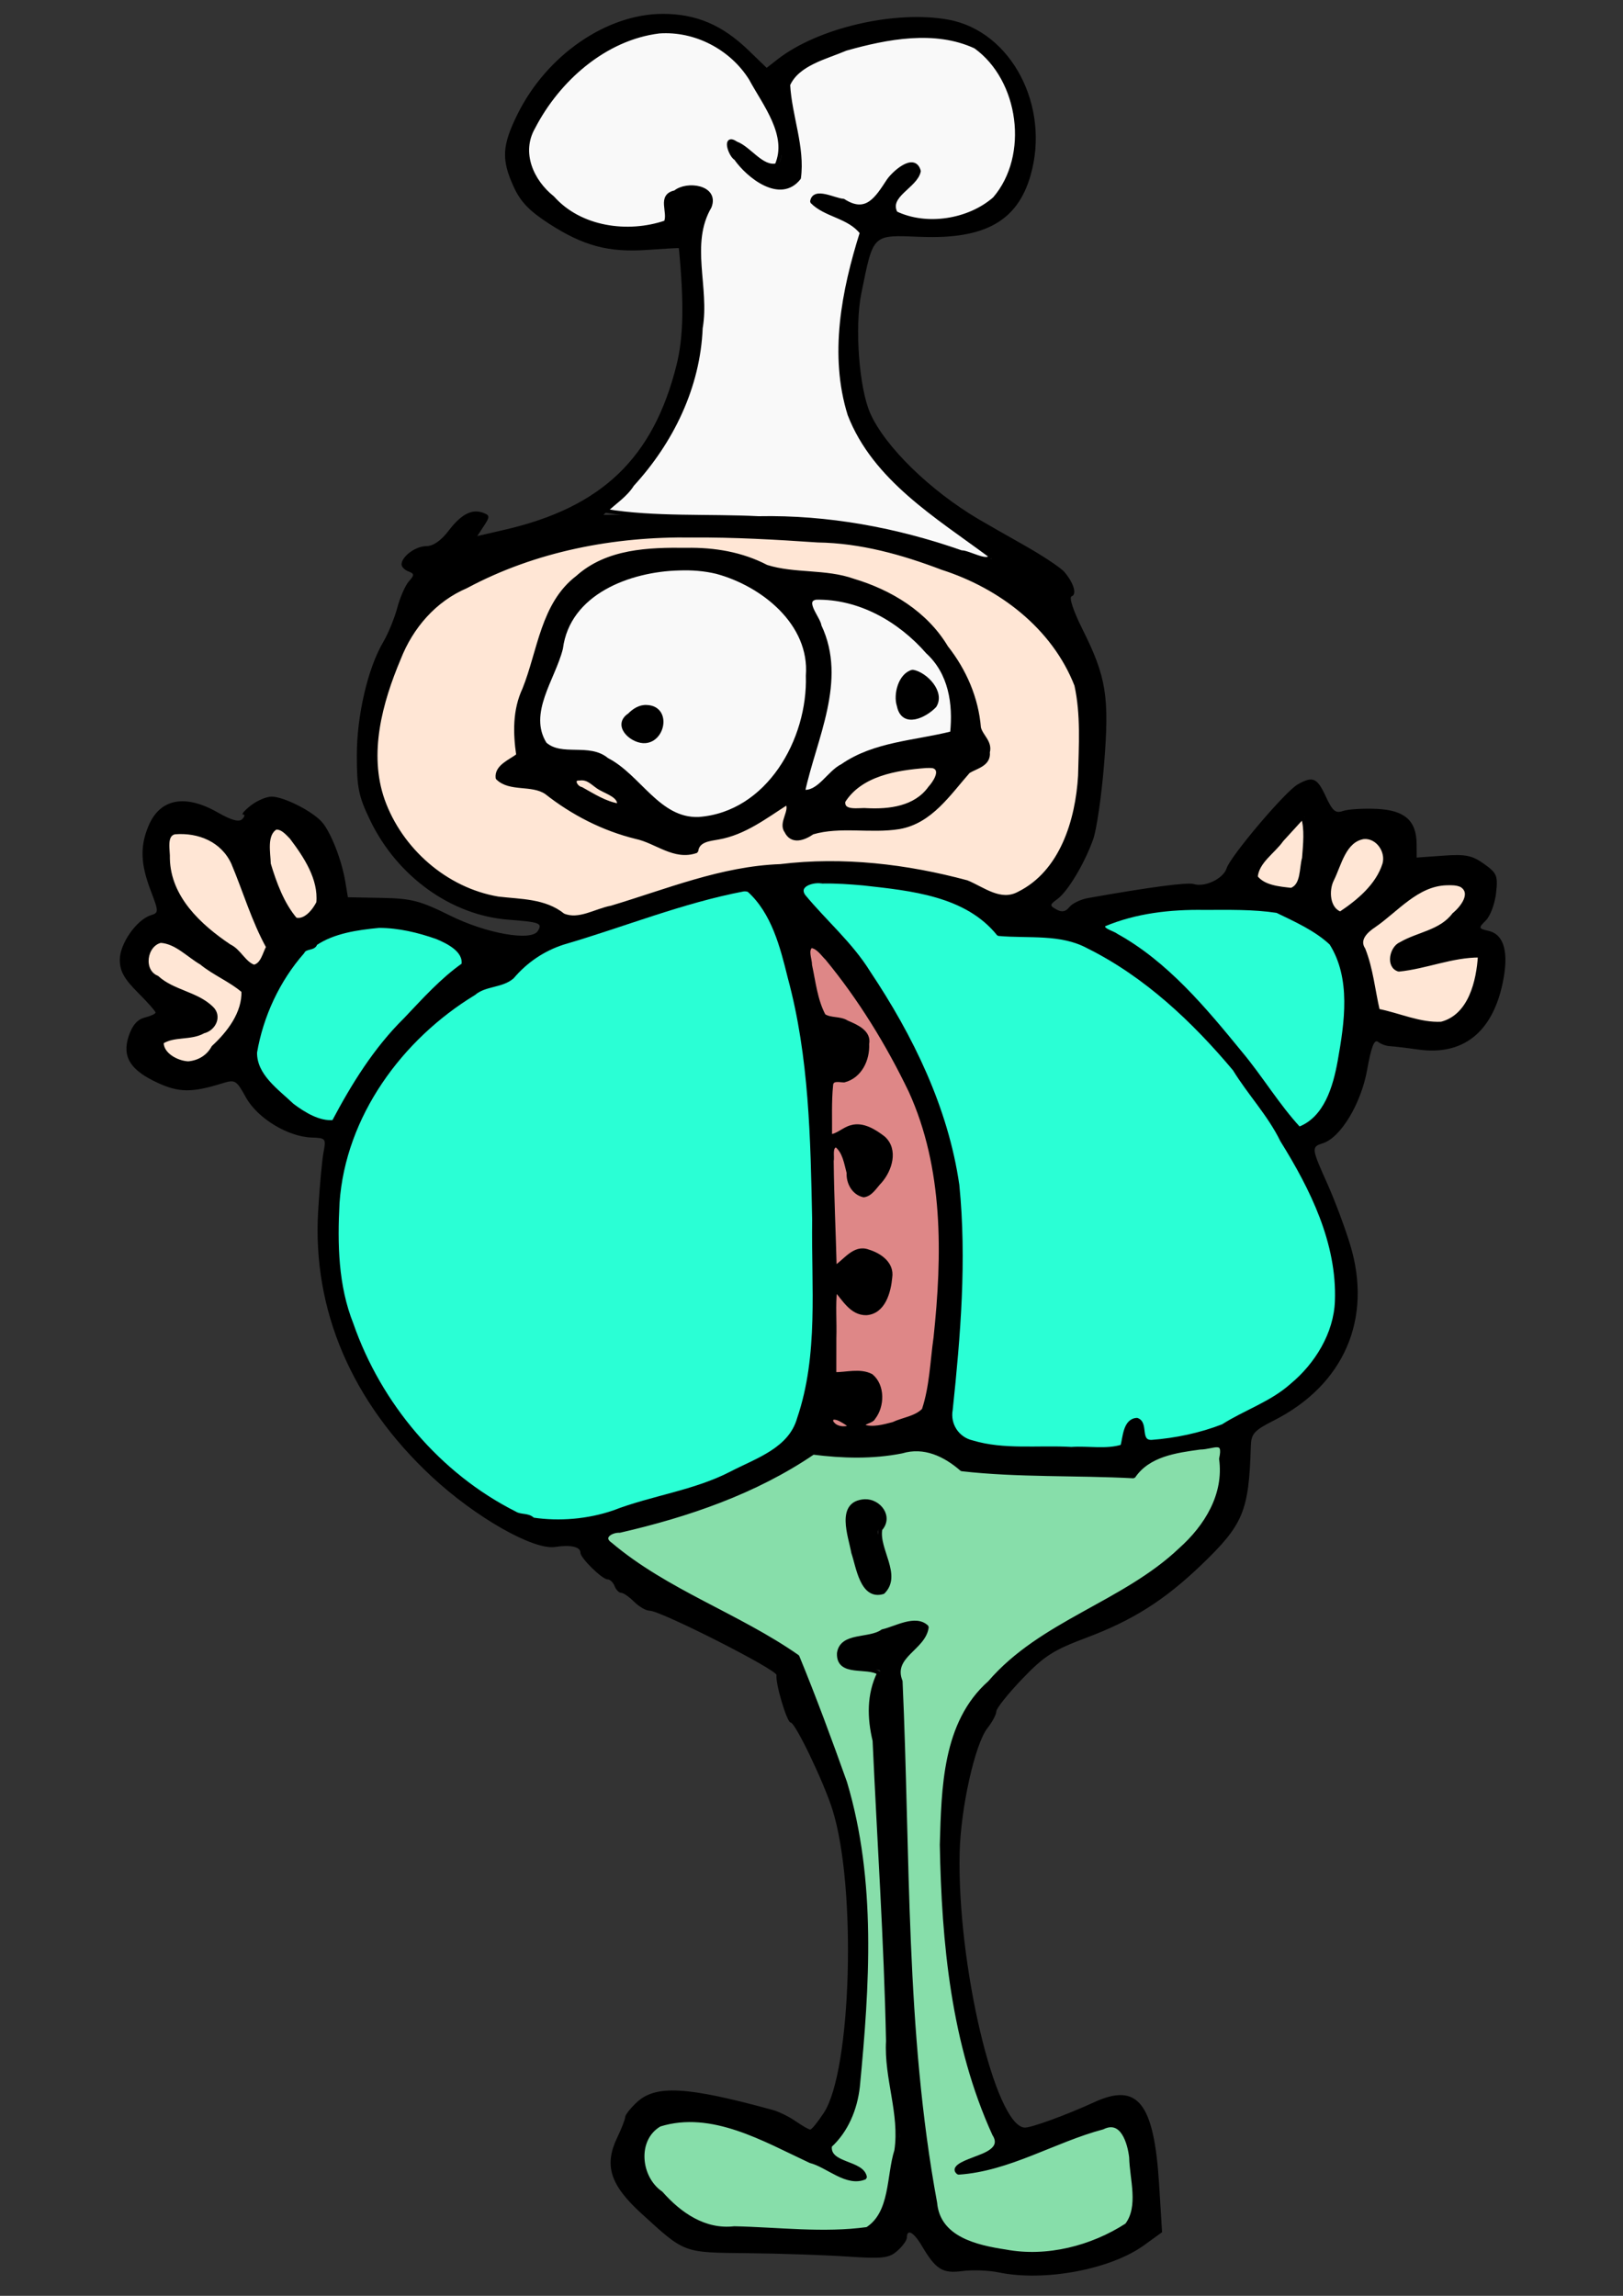
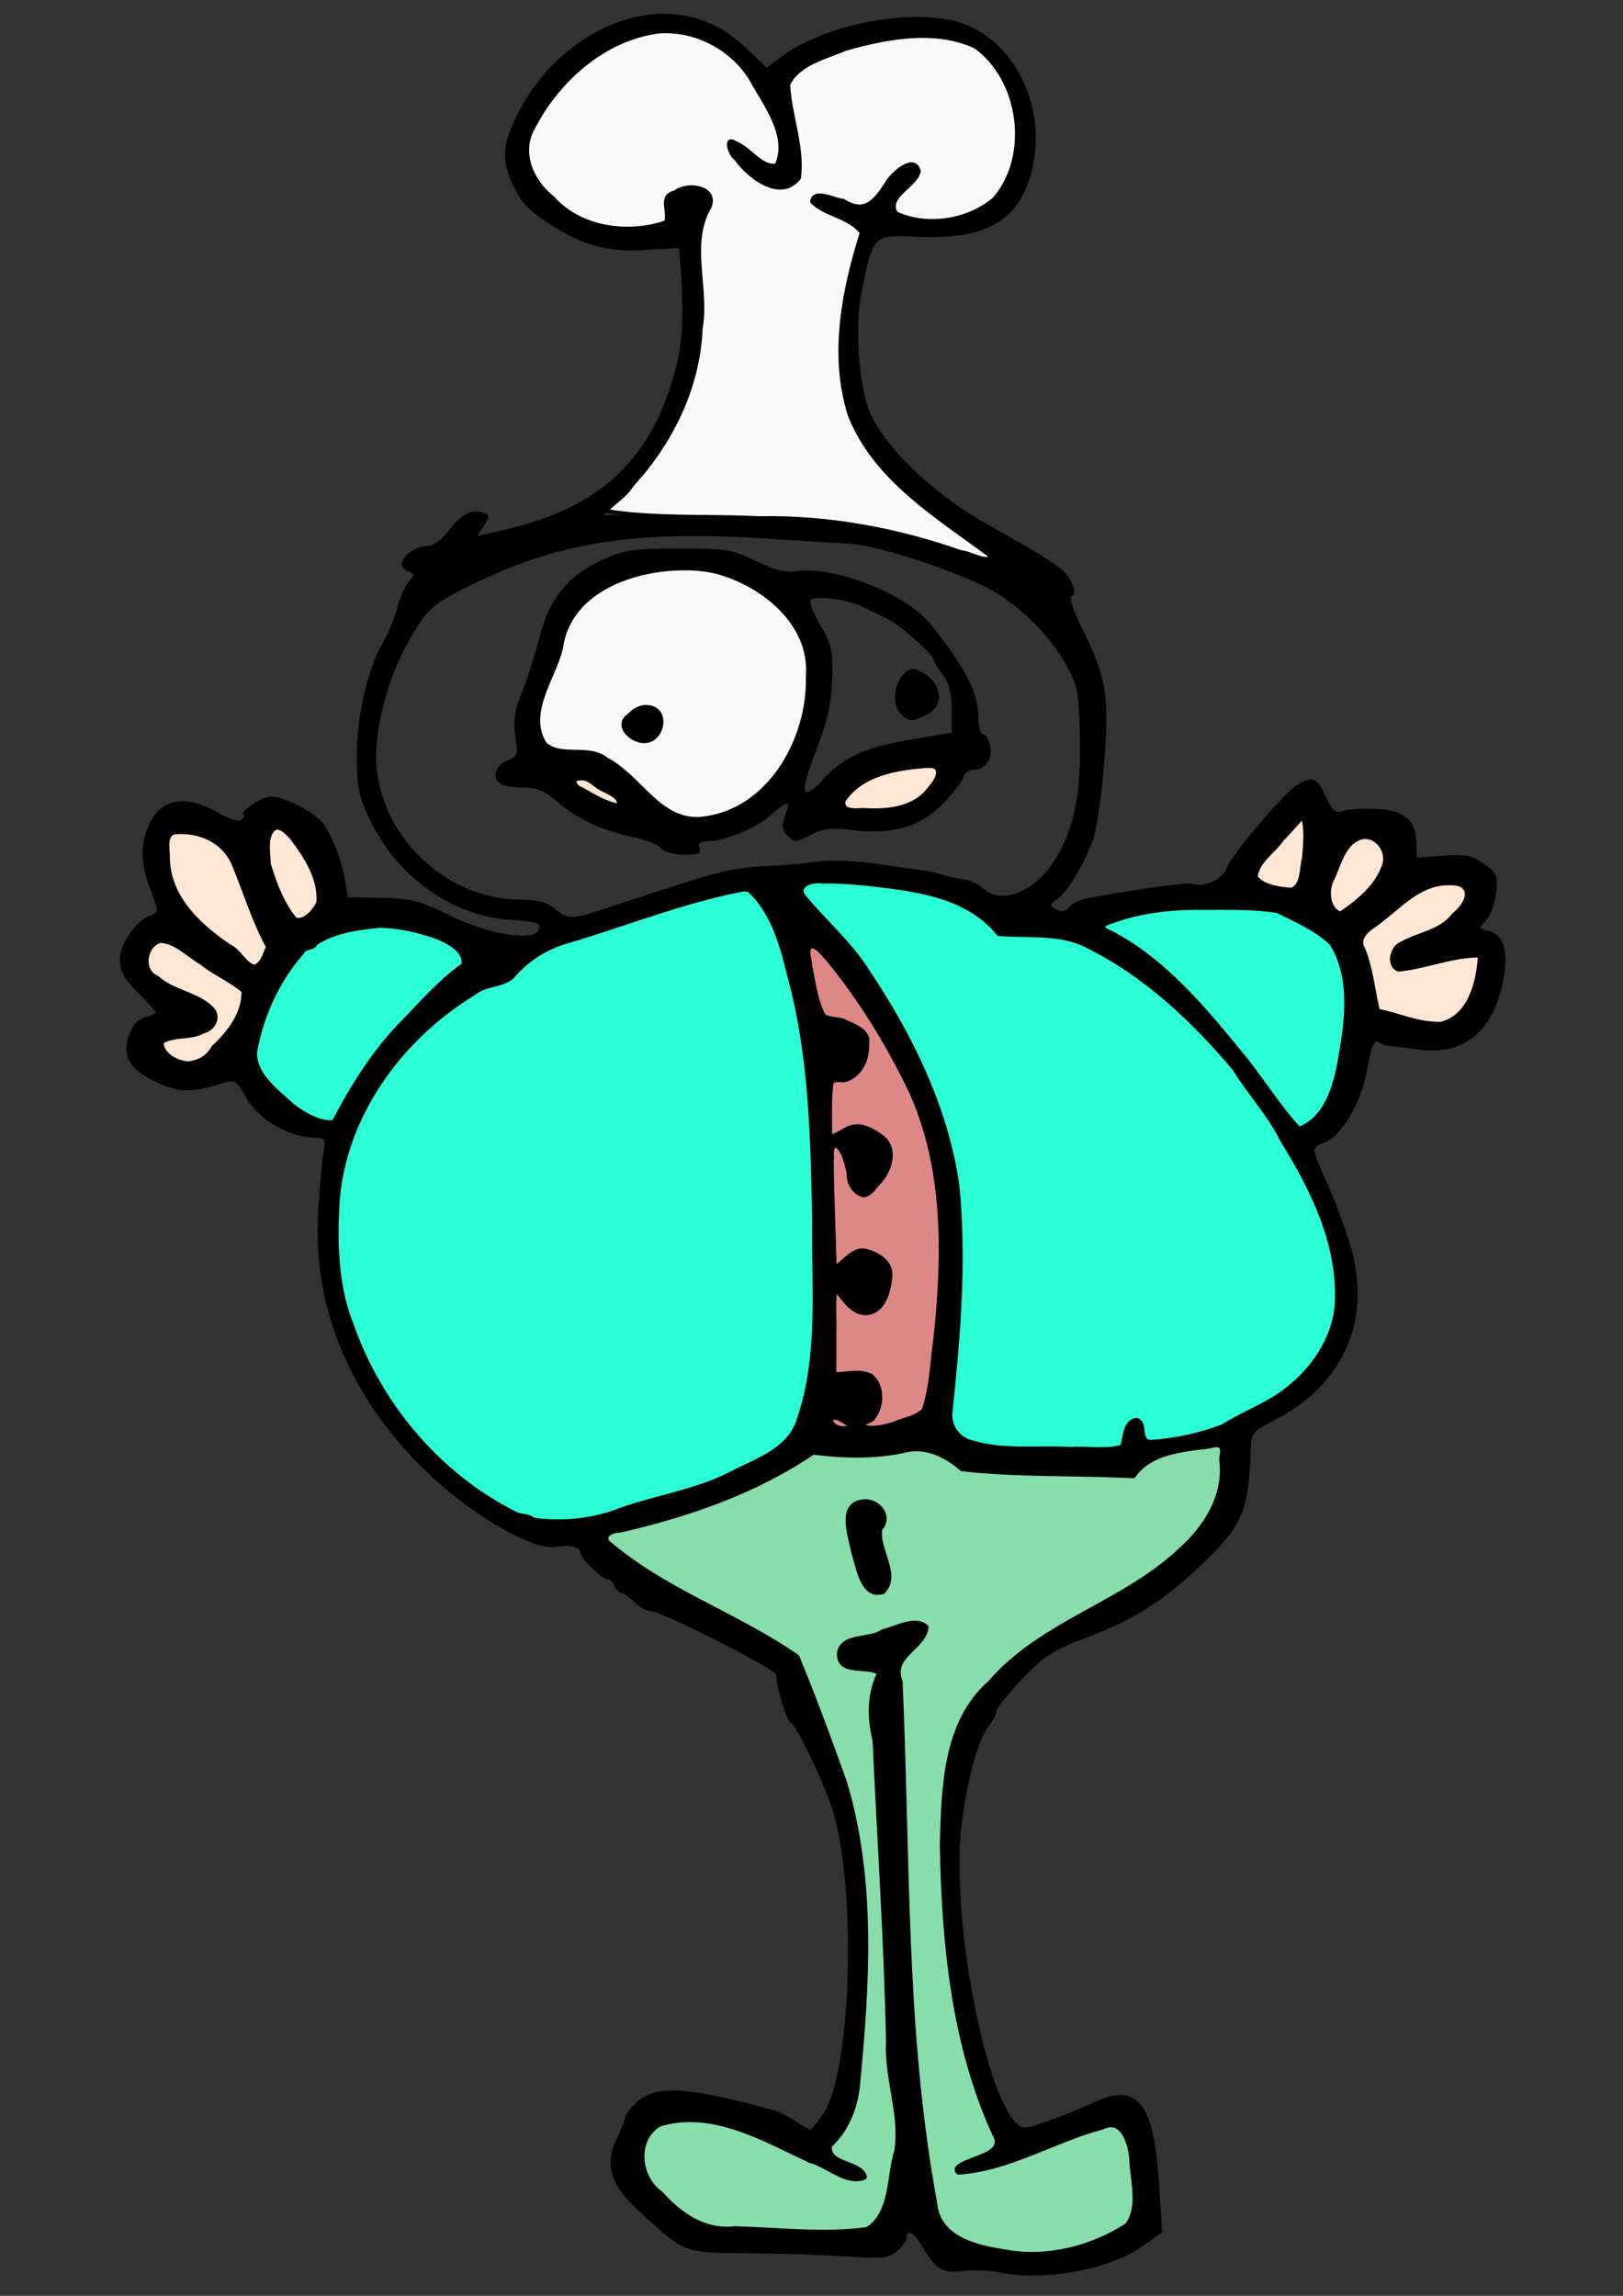
<svg xmlns="http://www.w3.org/2000/svg" version="1.1" width="744.094" height="1052.362" id="svg2">
  <rect width="100%" height="100%" fill="#333333" stroke="none" />
  <title id="title3081">Chef</title>
  <defs id="defs4" />
  <g id="layer1">
    <path d="m 457.812,1041.623 c -4.511,-0.946 -11.974,-1.218 -16.585,-0.606 -9.14,1.214 -12.17,-0.676 -18.64,-11.63 -3.661,-6.197 -6.806,-7.932 -6.806,-3.754 0,1.277 -1.984,4.043 -4.408,6.146 -3.867,3.354 -6.7,3.67 -23.066,2.576 -10.262,-0.686 -30.692,-1.375 -45.401,-1.533 -29.979,-0.32 -28.741,0.141 -48.861,-18.211 -14.319,-13.06 -17.182,-22.048 -11.075,-34.771 2.004,-4.174 3.643,-8.396 3.643,-9.382 0,-0.986 2.356,-4.005 5.236,-6.711 8.71,-8.183 22.926,-7.403 62.424,3.423 2.819,0.773 7.575,3.11 10.568,5.194 2.993,2.084 5.979,3.789 6.634,3.789 0.656,0 3.462,-3.46 6.237,-7.689 12.686,-19.332 15.083,-103.472 3.957,-138.908 -3.993,-12.719 -17.083,-39.981 -19.197,-39.981 -1.682,0 -7.036,-18.006 -6.461,-21.729 0.37,-2.395 -53.099,-29.529 -58.189,-29.529 -1.655,0 -4.854,-1.845 -7.11,-4.101 -2.255,-2.255 -4.925,-4.101 -5.932,-4.101 -1.007,0 -2.362,-1.384 -3.011,-3.075 -0.649,-1.692 -2.09,-3.075 -3.202,-3.075 -2.497,0 -12.459,-9.774 -12.459,-12.224 0,-2.727 -4.433,-3.735 -11.61,-2.64 -9.943,1.518 -36.493,-13.593 -56.437,-32.121 -36.789,-34.178 -54.908,-76.487 -52.197,-121.888 0.682,-11.429 1.805,-23.636 2.495,-27.126 1.189,-6.019 0.912,-6.356 -5.371,-6.535 -10.919,-0.31 -24.93,-8.816 -30.205,-18.335 -4.505,-8.13 -4.921,-8.366 -11.277,-6.399 -13.449,4.162 -19.422,4.117 -28.936,-0.217 -12.825,-5.843 -16.714,-12.019 -13.568,-21.55 1.622,-4.913 3.997,-7.657 7.361,-8.501 2.732,-0.686 4.966,-1.716 4.966,-2.291 0,-0.574 -3.691,-4.735 -8.201,-9.245 -6.26,-6.26 -8.201,-9.805 -8.201,-14.979 0,-7.324 7.655,-18.294 14.22,-20.377 3.676,-1.167 3.674,-1.503 -0.09,-11.408 -4.627,-12.178 -4.891,-20.17 -0.976,-29.541 5.229,-12.514 16.747,-14.744 31.778,-6.153 6.241,3.567 9.71,4.515 11.174,3.051 1.168,-1.168 1.353,-2.123 0.411,-2.123 -0.941,0 0.634,-1.845 3.501,-4.101 2.867,-2.255 7.18,-4.101 9.585,-4.101 5.486,0 18.486,6.54 23.001,11.571 4.055,4.518 9.112,17.367 10.778,27.385 l 1.194,7.176 15.553,0.29 c 13.567,0.253 17.559,1.285 31.262,8.084 16.69,8.28 37.281,11.909 40.256,7.095 2.222,-3.595 0.941,-4.089 -13.436,-5.181 -26.23,-1.993 -50.958,-19.745 -63.415,-45.525 -5.297,-10.963 -6.129,-15 -6.129,-29.736 0,-18.394 5.045,-40.054 12.124,-52.052 2.257,-3.825 5.151,-10.89 6.432,-15.7 1.281,-4.81 3.666,-10.245 5.302,-12.079 2.604,-2.921 2.58,-3.485 -0.191,-4.549 -1.74,-0.668 -3.164,-2.1 -3.164,-3.182 0,-3.65 6.408,-8.412 11.319,-8.412 3.151,0 6.788,-2.509 10.287,-7.096 5.826,-7.638 10.736,-10.142 15.959,-8.138 2.944,1.13 2.967,1.75 0.223,5.938 l -3.064,4.677 12.587,-2.908 c 44.563,-10.295 68.113,-32.873 78.761,-75.51 3.178,-12.726 3.488,-28.228 1.071,-53.547 -0.012,-0.131 -6.47,0.222 -14.349,0.786 -17.81,1.274 -29.382,-1.805 -45.197,-12.027 -9.064,-5.859 -13.071,-10.054 -16.236,-17.002 -5.651,-12.405 -5.302,-18.8 1.809,-33.177 13.374,-27.037 40.83,-45.983 66.639,-45.983 15.283,0 27.209,5.07 39.239,16.682 l 8.349,8.06 4.978,-3.888 c 18.512,-14.459 53.994,-22.681 78.431,-18.175 28.775,5.307 46.794,39.673 37.523,71.564 -6.05,20.811 -20.977,29.113 -50.279,27.965 -22.471,-0.881 -21.642,-1.67 -27.258,25.936 -3.116,15.318 -1.037,43.341 4.074,54.894 6.754,15.268 27.374,35.428 49.739,48.628 2.883,1.701 12.205,7.024 20.717,11.829 8.512,4.804 16.854,10.34 18.538,12.302 4.314,5.025 5.895,10.348 3.327,11.204 -1.266,0.422 0.81,6.702 4.957,14.997 10.986,21.974 12.433,30.938 9.964,61.735 -1.167,14.555 -3.423,30.128 -5.013,34.607 -3.921,11.047 -11.626,23.931 -16.385,27.399 -3.622,2.64 -3.655,3 -0.44,4.799 2.461,1.377 4.18,1.056 5.888,-1.099 1.327,-1.674 5.18,-3.537 8.563,-4.14 27.816,-4.953 45.629,-7.321 48.424,-6.436 5.112,1.619 13.605,-2.433 15.123,-7.216 1.767,-5.569 26.846,-35.171 32.54,-38.41 6.981,-3.971 8.932,-3.143 12.923,5.488 3.087,6.675 4.488,7.863 7.857,6.663 2.255,-0.803 9.162,-1.241 15.349,-0.973 12.893,0.558 18.358,5.314 18.435,16.047 l 0.045,6.282 12.166,-0.88 c 10.221,-0.739 13.208,-0.138 18.685,3.762 5.965,4.248 6.435,5.39 5.527,13.445 -0.546,4.841 -2.639,10.45 -4.652,12.463 -3.513,3.513 -3.463,3.707 1.254,4.82 7.158,1.69 9.367,9.906 6.428,23.914 -4.766,22.721 -18.318,33.368 -38.768,30.458 -5.427,-0.772 -11.251,-1.463 -12.942,-1.534 -1.692,-0.072 -4.138,-0.965 -5.437,-1.985 -1.694,-1.331 -3.099,2.273 -4.973,12.758 -2.788,15.603 -12.15,31.137 -20.329,33.733 -5.311,1.686 -5.253,2.214 2.032,18.451 3.381,7.536 8.113,20.173 10.515,28.081 10.316,33.963 -2.834,64.233 -34.979,80.522 -9.144,4.634 -10.412,6.058 -10.586,11.893 -0.891,29.805 -3.426,35.863 -22.772,54.408 -16.743,16.05 -31.375,25.321 -52.433,33.224 -15.415,5.784 -19.514,8.413 -29.675,19.03 -6.484,6.775 -11.789,13.441 -11.789,14.812 0,1.372 -1.841,4.835 -4.091,7.695 -5.714,7.264 -12.253,36.598 -12.727,57.088 -1.183,51.219 16.339,125.258 29.818,125.996 2.84,0.156 19.376,-5.882 31.816,-11.617 20.014,-9.227 27.496,0.203 29.807,37.571 l 1.36,21.984 -8.258,5.982 c -15.368,11.132 -45.84,16.817 -66.7,12.444 z m 39.822,-13.258 c 22.015,-7.127 23.64,-9.259 21.877,-28.711 -1.614,-17.817 -4.478,-25.55 -9.462,-25.55 -1.918,0 -9.592,2.768 -17.053,6.151 -7.461,3.383 -14.518,6.151 -15.683,6.151 -1.165,0 -6.029,1.728 -10.809,3.841 -14.411,6.368 -26.319,9.081 -28.832,6.568 -2.743,-2.743 0.089,-5.934 6.078,-6.848 2.366,-0.361 6.484,-2.105 9.15,-3.875 l 4.848,-3.219 -5.339,-10.023 c -6.412,-12.037 -13.125,-36.801 -16.057,-59.23 -5.857,-44.81 -6.592,-55.144 -5.545,-77.911 0.768,-16.687 2.552,-29.169 5.545,-38.793 4.022,-12.931 5.931,-15.664 21.536,-30.819 14.756,-14.331 20.72,-18.42 43.135,-29.582 18.311,-9.118 28.815,-15.782 35.481,-22.51 19.369,-19.548 21.249,-22.234 22.002,-31.434 0.398,-4.86 0.97,-11.143 1.272,-13.962 0.501,-4.68 -0.076,-5.079 -6.628,-4.593 -16.867,1.251 -27.749,4.634 -29.777,9.255 -1.684,3.838 -3.309,4.446 -10.204,3.821 -4.511,-0.409 -22.157,-0.87 -39.215,-1.025 l -31.014,-0.282 -9.043,-6.477 c -6.622,-4.743 -9.94,-5.975 -12.393,-4.602 -5.824,3.259 -39.263,4.753 -44.435,1.985 -4.036,-2.16 -5.251,-1.806 -9.489,2.766 -8.337,8.996 -54.558,28.03 -75.838,31.23 -16.831,2.531 -17.391,3.494 -6.516,11.199 10.163,7.201 26.766,17.346 32.137,19.638 1.692,0.722 5.537,3.016 8.545,5.099 3.008,2.083 12.235,6.644 20.503,10.137 19.184,8.103 21.35,10.147 24.376,22.997 1.372,5.827 4.557,14.746 7.077,19.821 8.405,16.923 16.881,45.925 18.576,63.559 1.743,18.134 1.666,60.334 -0.165,89.987 -1.132,18.331 -5.646,31.608 -13.109,38.561 -4.938,4.601 -3.307,7.216 5.957,9.547 7.407,1.864 10.985,4.632 9.368,7.248 -2.624,4.245 -9.413,2.31 -30.68,-8.743 -27.64,-14.366 -40.505,-18.614 -54.549,-18.014 -13.726,0.587 -18.453,4.996 -18.453,17.213 0,7.274 1.245,9.392 10.764,18.317 5.92,5.551 12.609,10.863 14.865,11.806 3.961,1.655 36.357,3.207 65.28,3.127 11.743,-0.032 14.41,-0.694 16.402,-4.069 2.654,-4.495 5.164,-14.24 6.848,-26.583 0.615,-4.511 1.922,-9.2 2.904,-10.42 1.059,-1.316 0.152,-6.866 -2.228,-13.637 -3.522,-10.021 -4.006,-16.903 -3.954,-56.264 0.033,-25.042 -0.924,-49.234 -2.168,-54.782 -1.225,-5.465 -2.127,-21.128 -2.004,-34.806 0.159,-17.822 -0.639,-26.89 -2.816,-31.997 -2.78,-6.52 -2.706,-7.78 0.867,-14.783 2.148,-4.211 3.906,-8.235 3.906,-8.943 0,-0.708 -3.532,-0.69 -7.85,0.039 -9.416,1.591 -13.818,-2.196 -11.818,-10.166 1.052,-4.193 2.545,-5.152 8.02,-5.152 3.7,0 7.603,-0.762 8.675,-1.694 1.071,-0.932 5.8,-2.902 10.509,-4.378 14.887,-4.668 20.087,1.442 9.097,10.689 l -5.92,4.982 0.528,46.971 c 0.565,50.277 5.649,156.563 7.644,159.819 1.05,1.713 5.602,32.702 6.669,45.403 0.802,9.539 7.78,14.133 27.404,18.04 19.577,3.898 23.281,3.711 41.196,-2.089 z M 397.833,729.377 c -2.541,-1.258 -4.279,-3.221 -3.861,-4.361 0.418,-1.14 -0.962,-6.687 -3.067,-12.325 -5.485,-14.696 -5.047,-21.973 1.505,-25.014 4.017,-1.864 6.217,-1.889 9.079,-0.102 5.143,3.212 6.744,10.234 2.833,12.424 -2.079,1.163 -2.469,2.546 -1.169,4.143 3.27,4.018 6.433,18.262 5.172,23.288 -1.285,5.119 -3.321,5.497 -10.491,1.947 z M 276.667,694.74 c 1.86,-0.375 4.673,-1.755 6.253,-3.065 1.579,-1.311 6.978,-2.976 11.996,-3.701 16.072,-2.322 44.47,-13.364 61.134,-23.77 10.798,-6.744 16.527,-29.568 17.162,-68.38 0.524,-32.034 -2.075,-98.403 -4.376,-111.741 -6.767,-39.224 -13.004,-61.514 -18.642,-66.616 -2.267,-2.051 -4.121,-4.97 -4.121,-6.487 0,-1.517 -1.8,-2.758 -4.001,-2.758 -7.244,0 -40.03,9.311 -55.042,15.632 -3.718,1.565 -11.012,3.799 -16.209,4.964 -13.944,3.125 -29.025,10.12 -30.269,14.039 -1.223,3.854 -12.168,11.016 -14.014,9.171 -2.221,-2.221 -24.951,13.288 -35.527,24.241 -15.844,16.409 -24.779,31.001 -30.981,50.599 -16.854,53.256 4.239,113.189 53.657,152.456 12.075,9.595 25.149,16.566 27.891,14.871 1.089,-0.673 1.98,-0.138 1.98,1.188 0,1.736 4.164,2.08 14.865,1.226 8.176,-0.652 16.386,-1.493 18.246,-1.868 z m 238.487,-37.773 c 1.565,-8.342 9.293,-10.027 9.293,-2.027 0,2.631 0.494,5.278 1.098,5.882 0.934,0.934 12.661,-1.284 31.132,-5.885 2.503,-0.624 5.614,-2.416 6.915,-3.982 1.3,-1.567 3.878,-2.848 5.728,-2.848 3.981,0 24.267,-13.316 29.49,-19.358 2.007,-2.322 6.039,-8.783 8.961,-14.358 4.759,-9.082 5.217,-11.856 4.396,-26.654 -0.738,-13.317 -2.446,-20.092 -8.813,-34.97 -4.343,-10.149 -10.035,-21.061 -12.647,-24.248 -2.613,-3.188 -4.75,-7.007 -4.75,-8.487 0,-1.48 -3.208,-6.253 -7.128,-10.607 -3.921,-4.353 -7.15,-8.669 -7.176,-9.59 -0.088,-3.111 -11.203,-16.708 -23.601,-28.874 -29.766,-29.207 -54.779,-43.473 -72.811,-41.526 -11.651,1.258 -20.503,-0.405 -20.503,-3.85 0,-3.687 -17.552,-13.162 -28.704,-15.495 -28.613,-5.987 -51.683,-7.581 -57.401,-3.967 -2.525,1.596 -1.438,3.668 6.151,11.716 5.07,5.377 10.396,10.547 11.835,11.488 1.439,0.941 4.901,5.112 7.693,9.268 2.792,4.156 7.241,10.786 9.886,14.733 13.848,20.66 27.39,51.889 33.341,76.886 4.421,18.572 5.251,63.318 1.672,90.213 -3.97,29.838 -3.77,34.335 1.687,37.95 6.798,4.504 11.7,5.092 43.809,5.254 l 29.17,0.147 1.278,-6.811 z m -128.077,-4.761 c -4.015,-2.595 -6.729,-2.595 -5.126,0 0.697,1.128 2.827,2.036 4.734,2.019 2.988,-0.027 3.042,-0.306 0.392,-2.019 z m 25.351,-1.038 c 3.23,-1.685 7.048,-3.063 8.486,-3.063 2.91,0 4.016,-4.89 7.187,-31.78 6.33,-53.671 2.084,-91.05 -13.882,-122.22 -15.358,-29.982 -41.097,-65.547 -43.096,-59.549 -0.414,1.241 0.78,9.142 2.652,17.557 2.569,11.546 4.12,15.026 6.32,14.182 3.542,-1.359 16.407,4.46 17.766,8.037 0.537,1.415 0.525,5.623 -0.027,9.352 -1.095,7.393 -8.658,13.942 -13.815,11.963 -2.557,-0.981 -3.091,1.089 -3.091,11.981 l 0,13.167 5.638,-3.228 c 5.111,-2.926 6.351,-2.93 13.254,-0.04 12.186,5.102 12.6,15.795 1.089,28.15 -3.584,3.847 -4.391,3.969 -8.386,1.261 -2.431,-1.648 -4.216,-4.701 -3.966,-6.785 0.563,-4.702 -3.409,-15.066 -5.775,-15.066 -0.962,0 -1.372,6.228 -0.912,13.84 0.46,7.612 0.897,20.103 0.972,27.759 l 0.136,13.919 4.487,-4.18 c 5.124,-4.774 8.263,-5.165 14.613,-1.823 6.178,3.252 7.045,5.063 6.387,13.351 -1.147,14.456 -13.339,19.879 -21.151,9.408 l -4.207,-5.638 -0.065,18.954 -0.065,18.954 7.067,-1.123 c 5.262,-0.836 8.061,-0.129 10.957,2.767 6.121,6.121 3.349,20.067 -4.282,21.547 -2.887,0.56 -1.928,0.972 2.66,1.142 3.947,0.147 9.819,-1.112 13.049,-2.796 z M 601.723,513.299 c 2.251,-1.973 5.308,-5.881 6.795,-8.683 3.668,-6.917 8.201,-31.302 8.435,-45.377 0.239,-14.393 -5.906,-29.475 -12.851,-31.542 -2.65,-0.788 -8.182,-3.707 -12.293,-6.485 -6.073,-4.104 -9.725,-4.982 -19.478,-4.68 -6.602,0.204 -18.633,0.199 -26.736,-0.012 -8.103,-0.211 -16.407,0.497 -18.453,1.572 -2.046,1.075 -7.641,2.604 -12.434,3.398 -9.695,1.606 -11.275,4.096 -3.79,5.975 5.596,1.405 26.374,17.721 33.964,26.672 2.781,3.28 7.477,8.361 10.435,11.291 5.687,5.633 29.352,36.287 35.374,45.821 4.174,6.609 5.543,6.863 11.033,2.05 z M 155.47,508.499 c 5.371,-12.966 18.873,-31.207 35.577,-48.062 9.463,-9.549 18.229,-17.361 19.479,-17.361 3.579,0 2.659,-4.91 -1.605,-8.561 -5,-4.281 -24.315,-9.892 -34.052,-9.892 -9.292,0 -29.729,5.738 -29.729,8.347 0,1.048 -1.375,1.905 -3.055,1.905 -7.731,0 -27.195,40.555 -24.559,51.17 1.925,7.754 14.99,21.224 24.338,25.092 11.037,4.567 10.584,4.655 13.604,-2.638 z M 94.841,481.921 c -0.456,-0.737 1.497,-2.4 4.34,-3.695 6.291,-2.866 16.321,-24.899 11.335,-24.899 -2.167,0 -10.328,-5.238 -22.79,-14.627 -10.405,-7.839 -15.672,-9.006 -18.32,-4.059 -1.196,2.235 -2.175,5.497 -2.175,7.249 0,3.887 14.196,13.149 22.789,14.867 3.94,0.788 7.128,3.139 8.581,6.329 1.996,4.381 1.66,5.603 -2.454,8.935 -2.813,2.278 -7.985,3.86 -12.62,3.86 -4.319,0 -8.287,0.702 -8.817,1.56 -1.696,2.745 3.789,8.267 9.004,9.064 5.226,0.799 12.582,-2.231 11.128,-4.584 z m 570.89,-15.17 c 5.912,-3.057 9.195,-9.26 11.279,-21.309 l 1.186,-6.861 -9.727,0.955 c -5.35,0.525 -13.418,2.376 -17.928,4.114 -8.849,3.408 -13.327,1.86 -13.327,-4.608 0,-5.076 5.994,-9.587 14.844,-11.173 8.341,-1.494 19.985,-12.015 20.002,-18.072 0.021,-7.569 -18.047,-5.654 -26.726,2.832 -1.647,1.61 -7.319,6.206 -12.606,10.214 -9.577,7.26 -9.6,7.308 -6.488,13.247 1.718,3.278 3.614,10.601 4.213,16.273 l 1.089,10.312 12.574,3.218 c 6.916,1.77 13.312,3.357 14.214,3.528 0.902,0.17 4.232,-1.031 7.4,-2.669 z M 120.784,438.229 c 1.826,-4.007 1.31,-6.27 -2.976,-13.06 -2.852,-4.517 -5.832,-11.793 -6.623,-16.169 -3.113,-17.223 -13.318,-27.434 -27.417,-27.434 -6.224,0 -6.286,0.107 -6.286,10.875 0,14.498 8.15,27.526 23.271,37.199 6.087,3.894 11.616,8.509 12.286,10.257 1.777,4.63 5.212,3.89 7.745,-1.669 z m 23.999,-22.4 c 5.674,-6.837 -11.037,-38.29 -18.964,-35.694 -2.943,0.964 -4.027,13.361 -1.636,18.701 10.975,24.509 10.598,23.939 14.471,21.866 2.062,-1.104 4.821,-3.297 6.129,-4.873 z m 126.307,2.671 c 3.463,-1.112 17.368,-5.644 30.9,-10.071 28.887,-9.45 34.812,-10.784 51.299,-11.547 6.789,-0.314 16.657,-1.218 21.929,-2.009 5.312,-0.797 17.176,-0.317 26.613,1.077 9.365,1.383 18.872,2.71 21.127,2.95 2.255,0.24 6.268,1.142 8.918,2.005 2.65,0.863 7.052,1.815 9.784,2.115 2.732,0.3 6.761,2.169 8.954,4.154 8.675,7.851 23.993,1.675 33.254,-13.406 8.641,-14.071 11.891,-30.363 11.237,-56.323 -0.532,-21.115 -0.996,-23.338 -7.091,-33.99 -8.149,-14.244 -23.532,-28.584 -37.756,-35.198 -19.67,-9.146 -49.643,-18.5 -61.131,-19.077 -6.202,-0.312 -21.887,-1.271 -34.855,-2.132 -63.608,-4.223 -98.577,1.263 -139.939,21.955 -16.505,8.257 -18.879,10.479 -27.323,25.58 -9.993,17.87 -15.823,41.548 -14.259,57.916 3.107,32.515 33.019,59.822 65.528,59.822 7.903,0 12.327,1.128 15.813,4.032 5.551,4.625 8.227,4.963 16.997,2.147 z m 32.042,-29.617 c -1.339,-1.614 -7.135,-3.942 -12.879,-5.174 -14.306,-3.068 -26.042,-8.536 -34.77,-16.199 -5.272,-4.629 -9.387,-6.447 -14.593,-6.447 -3.988,0 -8.71,-0.56 -10.493,-1.245 -5.131,-1.969 -3.884,-8.865 2.009,-11.105 4.889,-1.859 5.156,-2.636 3.866,-11.236 -1.056,-7.043 -0.356,-11.795 2.945,-19.993 2.382,-5.915 6.102,-17.558 8.268,-25.874 4.652,-17.861 13.179,-28.05 29.681,-35.464 8.953,-4.022 13.892,-4.706 34.05,-4.719 21.684,-0.012 24.523,0.448 35.327,5.732 8.242,4.032 13.704,5.438 18.302,4.714 17.287,-2.724 50.76,10.364 61.746,24.144 16.371,20.534 21.994,31.629 21.994,43.398 0,3.873 0.905,7.043 2.011,7.043 1.106,0 2.593,2.319 3.304,5.152 1.494,5.954 -2.026,11.25 -7.479,11.25 -2.041,0 -4.224,1.615 -4.852,3.588 -0.627,1.973 -4.863,7.422 -9.413,12.109 -10.167,10.471 -22.675,14.107 -41.157,11.962 -10.141,-1.177 -13.81,-0.743 -19.469,2.305 -6.457,3.477 -7.221,3.507 -10.328,0.4 -2.75,-2.75 -2.953,-4.509 -1.125,-9.753 2.443,-7.007 1.42,-6.898 -7.42,0.788 -6.155,5.351 -20.278,11.143 -27.538,11.292 -4.088,0.084 -5.259,0.935 -4.394,3.19 0.927,2.417 -0.57,3.075 -6.989,3.075 -4.586,0 -9.238,-1.287 -10.605,-2.934 z m 33.713,-18.343 c 11.526,-5.435 16.591,-10.444 24.096,-23.83 10.93,-19.492 12.482,-46.071 3.489,-59.737 -6.118,-9.297 -20.977,-20.157 -32.498,-23.752 -10.683,-3.333 -33.327,-2.383 -45.743,1.92 -4.177,1.448 -11.788,6.138 -16.912,10.423 -7.611,6.364 -9.318,9.034 -9.318,14.577 0,3.732 -2.961,12.527 -6.58,19.544 -4.568,8.857 -6.48,15.27 -6.252,20.971 0.455,11.402 2.938,13.691 13.556,12.494 11.431,-1.288 17.371,1.86 35.27,18.695 12.566,11.819 15.202,13.4 22.44,13.461 4.511,0.038 12.814,-2.107 18.453,-4.766 z m -49.061,-33.203 c -4.278,-4.278 -4.072,-6.078 1.265,-11.05 5.388,-5.02 8.5,-5.253 12.794,-0.959 3.778,3.778 3.983,5.877 1.099,11.265 -2.568,4.799 -10.705,5.198 -15.159,0.744 z m 129.845,31.006 c 5.854,-3.027 12.504,-11.363 12.504,-15.674 0,-3.058 -18.167,-0.839 -28.508,3.482 -10.051,4.2 -17.464,11.297 -14.058,13.459 4.3,2.729 23.933,1.902 30.061,-1.267 z m -135.117,-2.155 c -1.404,-1.691 -3.71,-3.075 -5.126,-3.075 -1.415,0 -3.722,-1.384 -5.126,-3.075 -2.735,-3.295 -8.201,-4.198 -8.201,-1.354 0,2.124 11.573,8.056 20.241,10.376 0.42,0.112 -0.385,-1.18 -1.789,-2.871 z m 93.483,-7.476 c 10.026,-11.296 19.262,-15.786 39.907,-19.4 l 20.382,-3.567 0,-10.643 c 0,-7.539 -1.196,-12.164 -4.101,-15.856 -2.255,-2.867 -4.101,-5.832 -4.101,-6.588 0,-2.529 -15.631,-16.396 -21.692,-19.243 -3.293,-1.547 -8.293,-3.961 -11.113,-5.365 -6.71,-3.341 -22.24,-5.264 -23.681,-2.933 -0.621,1.005 1.455,6.222 4.613,11.594 4.959,8.437 5.693,11.723 5.385,24.12 -0.245,9.855 -2.06,18.85 -5.793,28.704 -6.847,18.074 -8.173,23.578 -5.684,23.578 1.084,0 3.729,-1.98 5.877,-4.401 z m 36.771,-31.712 c -3.921,-3.921 -2.998,-13.524 1.757,-18.279 2.625,-2.625 4.064,-2.763 7.874,-0.757 9.703,5.111 10.879,15.745 2.187,19.782 -7.067,3.282 -7.838,3.234 -11.817,-0.745 z m 210.296,84.722 c 4.057,-3.618 8.518,-8.74 9.913,-11.382 5.247,-9.934 -2.655,-19.763 -11.907,-14.811 -3.448,1.845 -11.193,17.612 -11.651,23.715 -0.222,2.958 3.08,9.241 4.803,9.141 0.806,-0.047 4.785,-3.045 8.841,-6.663 z m -26.962,-11.191 c 1.174,-4.229 2.134,-11.84 2.133,-16.915 l -0.002,-9.226 -11.263,11.884 c -6.195,6.536 -11.263,13.208 -11.263,14.826 0,1.618 2.537,3.501 5.638,4.185 3.101,0.684 6.561,1.551 7.689,1.927 4.309,1.437 4.993,0.79 7.068,-6.681 z M 453.609,254.888 c -1.071,-0.886 -8.868,-6.191 -17.325,-11.789 -18.913,-12.519 -39.057,-32.536 -44.911,-44.63 -2.412,-4.983 -5.145,-15.362 -6.072,-23.063 -2.843,-23.615 -1.296,-35.215 9.089,-68.171 0.902,-2.863 -19.109,-13.264 -22.037,-11.454 -0.923,0.57 -1.678,-0.863 -1.678,-3.185 0,-5.124 4.281,-5.423 16.402,-1.146 4.794,1.691 9.368,3.075 10.164,3.075 0.796,0 4.47,-4.665 8.164,-10.366 5.622,-8.677 7.597,-10.264 12.117,-9.739 7.18,0.834 8,6.443 1.384,9.458 -5.389,2.455 -10.999,11.658 -8.582,14.075 2.609,2.609 22.981,3.131 31.601,0.81 17.851,-4.807 27.381,-24.514 22.89,-47.338 -2.686,-13.651 -7.951,-22.871 -16.808,-29.433 -12.755,-9.45 -52.642,-5.628 -75.094,7.195 -12.491,7.134 -14.293,10.476 -9.776,18.122 1.831,3.099 2.827,6.136 2.215,6.748 -0.612,0.612 0.006,6.804 1.374,13.759 2.122,10.784 2.038,13.096 -0.572,15.705 -5.604,5.604 -15.457,4.113 -23.418,-3.546 -9.074,-8.729 -12.048,-13.944 -9.439,-16.553 1.244,-1.244 4.782,0.705 9.703,5.346 10.044,9.472 15.383,9.695 15.342,0.641 -0.016,-3.665 -1.331,-8.97 -2.921,-11.789 -1.59,-2.819 -4.833,-9.278 -7.208,-14.352 -8.233,-17.597 -25.423,-28.706 -44.412,-28.703 -17.539,0.004 -42.974,17.203 -55.925,37.818 -10.831,17.239 -7.191,29.538 13.041,44.059 9.574,6.871 11.137,7.31 26.039,7.31 17.44,0 22.847,-2.492 18.02,-8.308 -2.41,-2.904 -2.108,-3.876 2.24,-7.217 8.416,-6.468 20.402,-4.219 20.402,3.829 0,1.574 -1.815,5.41 -4.033,8.526 -3.633,5.102 -3.818,6.966 -1.86,18.769 3.563,21.483 -1.582,61.442 -9.21,71.538 -1.278,1.691 -4.508,7.421 -7.179,12.733 -2.67,5.311 -10.22,14.775 -16.777,21.029 l -11.922,11.372 36.255,-0.291 c 62.625,-0.503 80.627,1.595 118.267,13.785 21.884,7.088 25.602,7.977 22.451,5.371 z" id="path2996" style="fill:#000000" />
  </g>
  <g id="layer2">
    <path d="m 550.215,663.597 c -11.033,1.521 -23.713,3.181 -30.492,13.184 -26.164,-1.41 -53.138,-0.308 -78.807,-3.252 -7.657,-6.692 -17.171,-11.244 -27.469,-8.16 -13.494,2.679 -27.216,2.26 -40.649,0.561 -26.544,18.07 -57.506,28.641 -88.709,35.809 -3.861,-0.191 -8.911,2.91 -4.123,6.131 25.573,21.622 58.489,32.497 85.67,51.489 7.806,18.948 14.956,38.36 21.865,57.728 13.498,45.12 10.311,93.185 5.86,139.438 -1.168,10.303 -5.307,20.202 -12.804,27.074 -1.136,9.006 15.027,7.167 16.06,14.541 -8.337,3.66 -17.086,-5.442 -25.061,-7.473 -21.187,-9.862 -45.14,-24.173 -69.127,-16.726 -11.399,6.62 -9.597,24.337 0.651,31.306 8.586,9.731 19.957,17.637 33.576,16.084 20.231,0.434 40.872,3.124 60.938,0.355 11.432,-7.334 9.584,-24.192 13.293,-35.917 2.515,-16.79 -4.792,-33.234 -3.822,-50.185 -0.955,-45.957 -4.082,-91.817 -6.161,-137.704 -2.501,-10.406 -2.72,-21.155 2.062,-30.926 -5.256,-3.746 -18.851,1.082 -18.393,-9.169 1.294,-8.94 14.16,-5.74 20.02,-10.092 5.983,-1.301 15.166,-6.941 20.346,-1.899 -1.199,9.937 -16.646,13.221 -11.993,24.899 3.619,79.727 1.277,160.278 15.845,239.056 1.466,16.334 18.857,20.212 32.209,22.23 18.994,3.591 39.637,-1.765 55.577,-12.084 6.427,-8.518 2.16,-21.108 1.953,-31.089 -0.755,-6.525 -4.035,-18.027 -12.967,-13.564 -22.267,5.899 -42.937,19.202 -66.138,20.726 -3.887,-2.789 5.657,-5.663 7.379,-6.456 4.724,-1.817 13.279,-4.471 8.952,-11.231 -18.839,-41.323 -23.218,-87.773 -24.035,-132.71 0.775,-25.771 1.121,-55.933 21.974,-74.331 23.724,-27.608 61.532,-36.261 87.515,-60.984 11.79,-10.511 20.84,-25.141 18.556,-41.56 2.167,-9.538 -3.494,-5.139 -9.549,-5.1 z m -153.762,24.47 c 6.653,-0.225 12.302,7.209 7.216,12.859 -1.723,9.232 9.155,21.141 1.194,28.918 -9.785,2.975 -11.545,-11.925 -13.727,-18.176 -1.322,-7.536 -7.358,-22.843 5.317,-23.601 z" id="path2999" style="color:#000000;fill:#87deaa;fill-opacity:1;fill-rule:nonzero;stroke:#000000;stroke-width:1.702;stroke-linecap:butt;stroke-linejoin:bevel;stroke-miterlimit:4;stroke-opacity:1;stroke-dasharray:none;stroke-dashoffset:0;marker:none;visibility:visible;display:inline;overflow:visible;enable-background:accumulate" />
  </g>
  <g id="layer3">
    <path d="m 311.384,260.637 c -22.702,0.546 -50.84,10.986 -54.151,36.606 -3.441,13.829 -16.182,29.651 -7.375,43.747 7.661,6.763 20.198,0.301 28.43,7.216 14.805,7.56 23.618,27.827 42.048,27.128 31.827,-2.289 50.904,-36.233 49.97,-65.596 1.853,-23.98 -20.627,-41.833 -41.723,-47.528 -5.6,-1.35 -11.448,-1.796 -17.199,-1.573 z m -14.812,63.371 c 10.654,0.462 7.607,16.197 -1.628,15.789 -5.919,-0.293 -13.339,-7.517 -6.348,-12.099 1.965,-2.045 4.832,-3.932 7.976,-3.689 z" id="path3002" style="color:#000000;fill:#f9f9f9;fill-opacity:1;fill-rule:nonzero;stroke:#000000;stroke-width:1.702;stroke-linecap:butt;stroke-linejoin:bevel;stroke-miterlimit:4;stroke-opacity:1;stroke-dasharray:none;stroke-dashoffset:0;marker:none;visibility:visible;display:inline;overflow:visible;enable-background:accumulate" />
-     <path d="m 374.05,274.038 c -6.453,1.215 1.413,9.431 1.736,12.913 11.89,24.988 -2.359,51.628 -7.542,75.904 7.196,0.872 11.806,-8.888 17.905,-11.828 14.73,-10.27 33.607,-10.728 50.295,-14.975 1.411,-13.446 -0.735,-27.604 -11.177,-37.165 -12.839,-14.691 -31.255,-25.234 -51.218,-24.849 z m 44.381,33.802 c 6.024,1.086 14.046,9.511 10.092,15.734 -4.356,4.587 -14.543,9.64 -16.494,-0.109 -1.711,-5.093 0.659,-14.178 6.402,-15.626 z" id="path3004" style="color:#000000;fill:#f9f9f9;fill-opacity:1;fill-rule:nonzero;stroke:#000000;stroke-width:1.702;stroke-linecap:butt;stroke-linejoin:bevel;stroke-miterlimit:4;stroke-opacity:1;stroke-dasharray:none;stroke-dashoffset:0;marker:none;visibility:visible;display:inline;overflow:visible;enable-background:accumulate" />
    <path d="m 302.215,14.477 c -25.019,3.076 -46.417,22.141 -57.674,43.947 -6.596,11.491 -0.752,24.626 8.844,32.228 12.627,14.22 34.544,17.144 51.815,11.231 2.124,-4.507 -3.386,-12.179 4.34,-13.781 5.349,-4.463 19.442,-2.523 15.843,6.673 -9.974,17.072 -0.835,37.115 -4.069,55.558 -1.092,27.017 -13.304,52.094 -31.392,71.808 -3.077,4.972 -8.583,8.437 -12.23,12.018 22.536,3.702 46.853,2.147 70.043,3.312 31.779,-0.62 63.159,5.176 93.092,15.669 2.698,-0.308 12.84,5.68 13.089,1.582 -24.351,-18.067 -53.027,-35.214 -64.456,-64.673 -8.568,-27.397 -2.771,-56.812 5.588,-83.392 -5.844,-7.565 -16.613,-7.865 -22.788,-14.215 0.889,-6.171 10.491,-0.596 14.378,-0.488 10.597,6.865 15.308,-0.992 20.672,-9.169 2.301,-3.392 11.852,-12.249 13.998,-4.34 -1.449,7.076 -14.847,11.161 -10.634,19.207 14.058,6.756 33.485,3.72 45.25,-6.565 16.941,-19.646 12.171,-54.649 -8.735,-69.665 -18.467,-8.565 -40.497,-4.366 -59.41,0.977 -9.141,3.923 -22.072,6.793 -26.368,16.44 0.744,14.201 6.859,28.676 4.937,42.754 -8.57,10.965 -23.286,-0.726 -29.027,-8.952 -2.572,-1.41 -5.78,-11.007 0.217,-6.945 6.134,2.271 11.725,11.574 18.501,10.037 C 362.104,61.972 350.424,47.689 344.155,36.017 335.374,22.003 318.84,13.307 302.215,14.477 z" id="path3006" style="color:#000000;fill:#f9f9f9;fill-opacity:1;fill-rule:nonzero;stroke:#000000;stroke-width:1.702;stroke-linecap:butt;stroke-linejoin:bevel;stroke-miterlimit:4;stroke-opacity:1;stroke-dasharray:none;stroke-dashoffset:0;marker:none;visibility:visible;display:inline;overflow:visible;enable-background:accumulate" />
  </g>
  <g id="layer4">
    <path d="m 371.858,433.696 c -2.427,1.943 -0.355,6.069 -0.421,8.696 1.682,7.772 2.513,16.082 6.273,23.151 3.063,2.05 7.352,0.978 10.57,3.035 4.112,1.782 10.495,4.344 9.348,9.984 0.378,7.177 -3.337,14.928 -10.677,16.755 -2.094,-0.037 -5.683,-1.079 -5.852,2.115 -0.776,7.747 -0.394,15.553 -0.493,23.326 3.207,-0.033 6.351,-3.348 9.733,-4.168 5.277,-1.55 10.739,1.955 14.702,5.01 6.054,5.401 3.134,14.623 -1.458,19.917 -2.258,2.261 -4.224,6.043 -7.597,6.447 -4.642,-0.982 -7.247,-5.832 -6.981,-10.369 -1.146,-4.311 -1.901,-9.787 -5.647,-12.587 -2.896,0.671 -1.501,5.074 -1.979,7.228 0.149,16.256 0.96,32.597 1.363,48.787 4.593,-2.732 8.864,-9.865 15.297,-7.433 5.298,1.598 11.117,5.575 10.185,11.889 -0.611,6.657 -3.055,15.949 -11.006,16.529 -6.823,0.151 -10.335,-6.623 -14.23,-10.965 -0.872,7.017 -0.14,14.876 -0.393,22.217 -0.006,5.523 -0.012,11.047 -0.018,16.57 5.205,0.107 11.72,-1.928 16.878,0.78 5.487,4.534 5.288,13.915 1.068,19.301 -0.936,1.895 -4.769,1.671 -4.846,3.84 4.349,1.521 9.461,0.061 13.819,-1.068 4.553,-2.166 10.366,-2.68 13.963,-6.386 3.558,-10.629 3.818,-22.098 5.387,-33.15 4.034,-37.79 4.647,-77.813 -11.452,-113.09 -10.379,-21.564 -23.05,-42.222 -38.256,-60.688 -2.065,-1.994 -4.161,-5.371 -7.279,-5.674 z" id="path3011" style="color:#000000;fill:#de8787;fill-opacity:1;fill-rule:nonzero;stroke:#000000;stroke-width:1.702;stroke-linecap:butt;stroke-linejoin:bevel;stroke-miterlimit:4;stroke-opacity:1;stroke-dasharray:none;stroke-dashoffset:0;marker:none;visibility:visible;display:inline;overflow:visible;enable-background:accumulate" />
    <path d="m 382.261,649.896 c -1.338,0.078 -1.441,1.798 -0.577,2.555 1.693,2.187 4.9,2.565 7.393,1.87 0.836,-1.079 -1.024,-1.895 -1.729,-2.415 -1.549,-0.914 -3.22,-2.052 -5.087,-2.01 z" id="path3013" style="color:#000000;fill:#de8787;fill-opacity:1;fill-rule:nonzero;stroke:#000000;stroke-width:1.702;stroke-linecap:butt;stroke-linejoin:bevel;stroke-miterlimit:4;stroke-opacity:1;stroke-dasharray:none;stroke-dashoffset:0;marker:none;visibility:visible;display:inline;overflow:visible;enable-background:accumulate" />
  </g>
  <g id="layer5">
    <path d="m 340.835,407.769 c -28.302,5.392 -55.191,16.408 -82.724,24.431 -9.154,2.97 -17.081,8.377 -23.214,15.627 -4.913,4.298 -12.47,3.174 -17.617,7.569 -33.595,20.414 -59.693,56.004 -62.464,95.957 -0.983,18.769 -0.642,37.991 6.397,55.665 12.819,36.828 39.952,69.044 74.857,86.613 2.734,1.688 5.983,0.524 8.273,2.847 12.182,1.836 25.382,0.677 37.043,-3.316 17.633,-6.841 36.948,-9.076 53.991,-17.919 11.721,-6.081 26.936,-10.805 30.915,-25.007 9.915,-29.161 6.474,-60.683 6.91,-90.978 -0.75,-37.25 -1.375,-74.922 -11.183,-111.133 -3.501,-14.212 -7.481,-29.899 -18.671,-40.021 -0.783,-0.354 -1.664,-0.425 -2.512,-0.335 z" id="path3016" style="color:#000000;fill:#2affd5;fill-opacity:1;fill-rule:nonzero;stroke:#000000;stroke-width:1.702;stroke-linecap:butt;stroke-linejoin:bevel;stroke-miterlimit:4;stroke-opacity:1;stroke-dasharray:none;stroke-dashoffset:0;marker:none;visibility:visible;display:inline;overflow:visible;enable-background:accumulate" />
    <path d="m 376.873,404.152 c -3.793,-0.791 -11.959,1.357 -8.407,6.565 9.717,11.779 21.664,21.945 29.779,35.08 19.611,29.359 35.67,62.242 40.733,97.479 3.408,34.283 0.57,68.769 -3.038,102.895 -1.242,6.844 2.995,13.33 9.761,14.905 14.608,4.416 30.385,2.142 45.483,3.027 7.636,-0.547 16.11,1.194 23.345,-1.118 1.1,-4.028 1.168,-11.942 6.732,-12.191 4.622,1.523 0.339,10.273 6.766,10.081 11.054,-0.844 22.354,-3.214 32.656,-7.234 10.228,-6.526 22.251,-10.367 31.52,-18.65 11.353,-9.394 20.13,-23.591 20.662,-38.589 0.987,-26.796 -11.409,-51.684 -25.12,-73.718 -5.758,-11.825 -14.927,-21.397 -21.759,-32.564 -18.777,-22.386 -40.761,-43.103 -67.098,-56.192 -12.595,-6.818 -27.374,-4.497 -41.096,-5.761 -14.756,-18.345 -40.136,-20.707 -61.995,-23.144 -6.29,-0.552 -12.606,-1.016 -18.924,-0.871 z" id="path3018" style="color:#000000;fill:#2affd5;fill-opacity:1;fill-rule:nonzero;stroke:#000000;stroke-width:1.702;stroke-linecap:butt;stroke-linejoin:bevel;stroke-miterlimit:4;stroke-opacity:1;stroke-dasharray:none;stroke-dashoffset:0;marker:none;visibility:visible;display:inline;overflow:visible;enable-background:accumulate" />
-     <path d="m 552.175,416.243 c -15.671,-0.247 -31.511,1.52 -45.952,7.603 -2.065,2.308 4.048,3.641 5.526,4.89 22.992,12.696 40.455,33.717 56.96,53.898 9.365,11.172 17.009,24.073 26.873,34.724 12.287,-4.651 16.421,-19.13 18.555,-30.981 3.143,-17.641 6.199,-38.012 -3.852,-53.957 -7.044,-6.6 -16.217,-10.642 -24.785,-14.804 -10.991,-1.682 -22.236,-1.376 -33.325,-1.373 z" id="path3020" style="color:#000000;fill:#2affd5;fill-opacity:1;fill-rule:nonzero;stroke:#000000;stroke-width:1.702;stroke-linecap:butt;stroke-linejoin:bevel;stroke-miterlimit:4;stroke-opacity:1;stroke-dasharray:none;stroke-dashoffset:0;marker:none;visibility:visible;display:inline;overflow:visible;enable-background:accumulate" />
+     <path d="m 552.175,416.243 c -15.671,-0.247 -31.511,1.52 -45.952,7.603 -2.065,2.308 4.048,3.641 5.526,4.89 22.992,12.696 40.455,33.717 56.96,53.898 9.365,11.172 17.009,24.073 26.873,34.724 12.287,-4.651 16.421,-19.13 18.555,-30.981 3.143,-17.641 6.199,-38.012 -3.852,-53.957 -7.044,-6.6 -16.217,-10.642 -24.785,-14.804 -10.991,-1.682 -22.236,-1.376 -33.325,-1.373 " id="path3020" style="color:#000000;fill:#2affd5;fill-opacity:1;fill-rule:nonzero;stroke:#000000;stroke-width:1.702;stroke-linecap:butt;stroke-linejoin:bevel;stroke-miterlimit:4;stroke-opacity:1;stroke-dasharray:none;stroke-dashoffset:0;marker:none;visibility:visible;display:inline;overflow:visible;enable-background:accumulate" />
    <path d="m 173.772,424.482 c -9.963,0.945 -20.811,2.482 -29.139,8.072 -0.652,2.552 -4.735,1.282 -5.861,3.852 -11.272,12.771 -18.912,29.224 -21.77,46.019 -0.139,10.663 10.054,17.567 17.014,24.215 5.328,3.989 12.167,8.222 18.924,7.636 8.98,-16.973 19.167,-33.442 32.967,-47.037 8.333,-8.767 16.714,-18.148 26.517,-25.007 1.011,-6.535 -6.984,-10.441 -12.024,-12.56 -8.504,-3.017 -17.539,-5.164 -26.627,-5.191 z" id="path3022" style="color:#000000;fill:#2affd5;fill-opacity:1;fill-rule:nonzero;stroke:#000000;stroke-width:1.702;stroke-linecap:butt;stroke-linejoin:bevel;stroke-miterlimit:4;stroke-opacity:1;stroke-dasharray:none;stroke-dashoffset:0;marker:none;visibility:visible;display:inline;overflow:visible;enable-background:accumulate" />
  </g>
  <g id="layer6">
-     <path d="m 317.189,245.529 c -35.752,-0.501 -71.833,6.344 -103.514,23.321 -14.43,6.143 -25.103,18.532 -30.759,33.022 -8.469,20.072 -14.856,43.496 -7.402,64.834 8.133,22.875 28.897,41.07 52.852,45.115 10.338,1.231 21.35,0.861 29.842,7.703 7.174,3.085 14.997,-2.257 22.09,-3.534 25.523,-7.643 50.527,-18.077 77.484,-19.04 28.651,-3.485 57.827,-0.037 85.507,7.402 7.454,3.067 15.394,9.773 23.813,5.191 19.606,-9.727 26.81,-33.404 28.015,-53.985 0.312,-13.782 1.285,-27.981 -1.69,-41.503 -10.379,-26.581 -34.792,-45.16 -61.46,-53.689 -18.32,-6.982 -37.344,-12.272 -57.092,-12.565 -19.198,-1.318 -38.438,-2.4 -57.688,-2.273 z m -2.411,6.431 c 12.719,-0.211 25.323,1.881 36.641,7.804 12.874,4.057 27.061,1.794 39.857,6.364 17.155,5.133 33.271,14.988 42.586,30.575 8.45,10.737 13.9,23.309 15.022,36.914 1.022,3.977 5.289,6.471 4.086,11.187 0.569,5.641 -5.375,6.639 -8.976,8.842 -8.937,10.096 -17.29,23.06 -31.751,25.555 -13.105,2.13 -26.959,-1.29 -39.723,2.445 -3.844,2.669 -9.471,4.868 -12.091,-0.67 -2.842,-3.817 2.891,-9.489 0.368,-12.895 -9.874,6.308 -19.496,13.792 -31.421,15.89 -4.138,0.749 -9.55,1.124 -10.111,6.182 -10.026,3.616 -18.299,-4.459 -27.632,-6.431 -15.132,-3.724 -28.983,-10.856 -41.163,-20.431 -6.629,-4.522 -16.7,-1.012 -22.373,-6.665 -0.681,-5.337 6.033,-7.709 9.445,-10.416 -1.513,-10.239 -1.685,-20.703 2.78,-30.244 7.022,-17.422 8.381,-39.109 24.416,-51.311 13.669,-12.267 32.546,-12.901 50.038,-12.694 z" id="path3063" style="color:#000000;fill:#ffe6d5;fill-opacity:1;fill-rule:nonzero;stroke:#000000;stroke-width:1.702;stroke-linecap:butt;stroke-linejoin:bevel;stroke-miterlimit:4;stroke-opacity:1;stroke-dasharray:none;stroke-dashoffset:0;marker:none;visibility:visible;display:inline;overflow:visible;enable-background:accumulate" />
    <path d="m 663.104,404.955 c -13.503,0.437 -22.694,12.172 -33.058,19.325 -3.661,2.415 -7.94,6.323 -4.89,10.919 3.551,8.958 4.43,18.805 6.598,28.067 9.607,1.888 19.23,6.451 29.072,5.928 13.337,-3.469 16.904,-19.609 17.617,-31.148 -12.747,-0.083 -24.637,5.214 -37.11,6.464 -5.2,-1.45 -3.445,-10.067 0.871,-11.856 7.96,-4.662 18.394,-5.463 24.37,-13.452 3.562,-2.879 9.162,-9.802 3.429,-13.376 -2.141,-0.986 -4.587,-0.951 -6.9,-0.871 z" id="path3065" style="color:#000000;fill:#ffe6d5;fill-opacity:1;fill-rule:nonzero;stroke:#000000;stroke-width:1.702;stroke-linecap:butt;stroke-linejoin:bevel;stroke-miterlimit:4;stroke-opacity:1;stroke-dasharray:none;stroke-dashoffset:0;marker:none;visibility:visible;display:inline;overflow:visible;enable-background:accumulate" />
    <path d="m 625.223,383.754 c -8.999,1.463 -11.023,12.564 -14.497,19.497 -2.465,4.901 -1.922,13.426 3.779,15.47 8.289,-5.508 17.085,-12.815 20.163,-22.675 1.625,-5.889 -3.122,-12.77 -9.445,-12.292 z" id="path3067" style="color:#000000;fill:#ffe6d5;fill-opacity:1;fill-rule:nonzero;stroke:#000000;stroke-width:1.702;stroke-linecap:butt;stroke-linejoin:bevel;stroke-miterlimit:4;stroke-opacity:1;stroke-dasharray:none;stroke-dashoffset:0;marker:none;visibility:visible;display:inline;overflow:visible;enable-background:accumulate" />
    <path d="m 587.678,384.994 c -3.824,5.49 -11.337,9.946 -11.89,17.014 3.496,4.655 10.781,5.216 16.211,5.828 5.391,-1.958 4.465,-9.872 5.794,-14.469 0.462,-6.099 1.308,-13.574 -0.536,-18.857 -3.193,3.494 -6.386,6.989 -9.579,10.483 z" id="path3069" style="color:#000000;fill:#ffe6d5;fill-opacity:1;fill-rule:nonzero;stroke:#000000;stroke-width:1.702;stroke-linecap:butt;stroke-linejoin:bevel;stroke-miterlimit:4;stroke-opacity:1;stroke-dasharray:none;stroke-dashoffset:0;marker:none;visibility:visible;display:inline;overflow:visible;enable-background:accumulate" />
    <path d="m 73.662,431.348 c -7.18,1.666 -9.056,13.712 -1.641,16.713 7.24,6.625 18.023,7.25 24.919,13.933 4.082,3.725 1.259,9.69 -3.684,10.852 -5.78,3.328 -13.713,1.26 -19.057,4.89 -0.173,5.658 7.045,9.412 12.091,9.612 4.992,-0.397 9.214,-3.025 11.488,-7.301 7.132,-6.547 14.12,-15.665 13.766,-25.756 -5.643,-4.953 -13.308,-7.991 -19.258,-12.895 -5.942,-3.408 -11.487,-9.625 -18.622,-10.048 z" id="path3071" style="color:#000000;fill:#ffe6d5;fill-opacity:1;fill-rule:nonzero;stroke:#000000;stroke-width:1.702;stroke-linecap:butt;stroke-linejoin:bevel;stroke-miterlimit:4;stroke-opacity:1;stroke-dasharray:none;stroke-dashoffset:0;marker:none;visibility:visible;display:inline;overflow:visible;enable-background:accumulate" />
    <path d="m 80.126,381.577 c -4.938,1.033 -2.87,8.422 -3.093,12.02 0.407,17.896 14.465,30.89 28.213,40.095 4.528,2.119 6.636,7.861 11.187,9.378 3.925,-0.816 4.785,-6.009 6.431,-8.976 -6.756,-12.272 -10.64,-25.755 -16.043,-38.55 -4.83,-10.434 -15.674,-14.85 -26.694,-13.967 z" id="path3073" style="color:#000000;fill:#ffe6d5;fill-opacity:1;fill-rule:nonzero;stroke:#000000;stroke-width:1.702;stroke-linecap:butt;stroke-linejoin:bevel;stroke-miterlimit:4;stroke-opacity:1;stroke-dasharray:none;stroke-dashoffset:0;marker:none;visibility:visible;display:inline;overflow:visible;enable-background:accumulate" />
    <path d="m 126.447,379.434 c -5.157,3.062 -3.276,11.445 -3.148,16.579 2.666,8.848 6.14,18.353 12.158,25.421 4.486,1.201 8.623,-4.036 10.416,-7.636 1.029,-11.081 -5.896,-21.446 -12.325,-29.943 -1.902,-1.902 -4.116,-4.636 -7.101,-4.421 z" id="path3075" style="color:#000000;fill:#ffe6d5;fill-opacity:1;fill-rule:nonzero;stroke:#000000;stroke-width:1.702;stroke-linecap:butt;stroke-linejoin:bevel;stroke-miterlimit:4;stroke-opacity:1;stroke-dasharray:none;stroke-dashoffset:0;marker:none;visibility:visible;display:inline;overflow:visible;enable-background:accumulate" />
    <path d="m 265.677,356.927 c -3.962,-0.198 -1.782,4.149 0.837,4.656 5.392,3.011 11.059,6.659 17.148,7.603 0.949,-4.047 -5.22,-5.996 -8.038,-7.603 -3.441,-1.718 -5.567,-5.303 -9.947,-4.656 z" id="path3077" style="color:#000000;fill:#ffe6d5;fill-opacity:1;fill-rule:nonzero;stroke:#000000;stroke-width:1.702;stroke-linecap:butt;stroke-linejoin:bevel;stroke-miterlimit:4;stroke-opacity:1;stroke-dasharray:none;stroke-dashoffset:0;marker:none;visibility:visible;display:inline;overflow:visible;enable-background:accumulate" />
    <path d="m 424.467,351.199 c -13.548,1.05 -29.942,3.662 -37.747,16.077 -0.721,5.596 7.276,3.685 10.517,4.019 10.546,0.54 22.463,-0.865 29.105,-10.148 2.055,-2.233 6.202,-8.255 1.574,-9.847 -1.14,-0.162 -2.302,-0.158 -3.45,-0.1 z" id="path3079" style="color:#000000;fill:#ffe6d5;fill-opacity:1;fill-rule:nonzero;stroke:#000000;stroke-width:1.702;stroke-linecap:butt;stroke-linejoin:bevel;stroke-miterlimit:4;stroke-opacity:1;stroke-dasharray:none;stroke-dashoffset:0;marker:none;visibility:visible;display:inline;overflow:visible;enable-background:accumulate" />
  </g>
</svg>